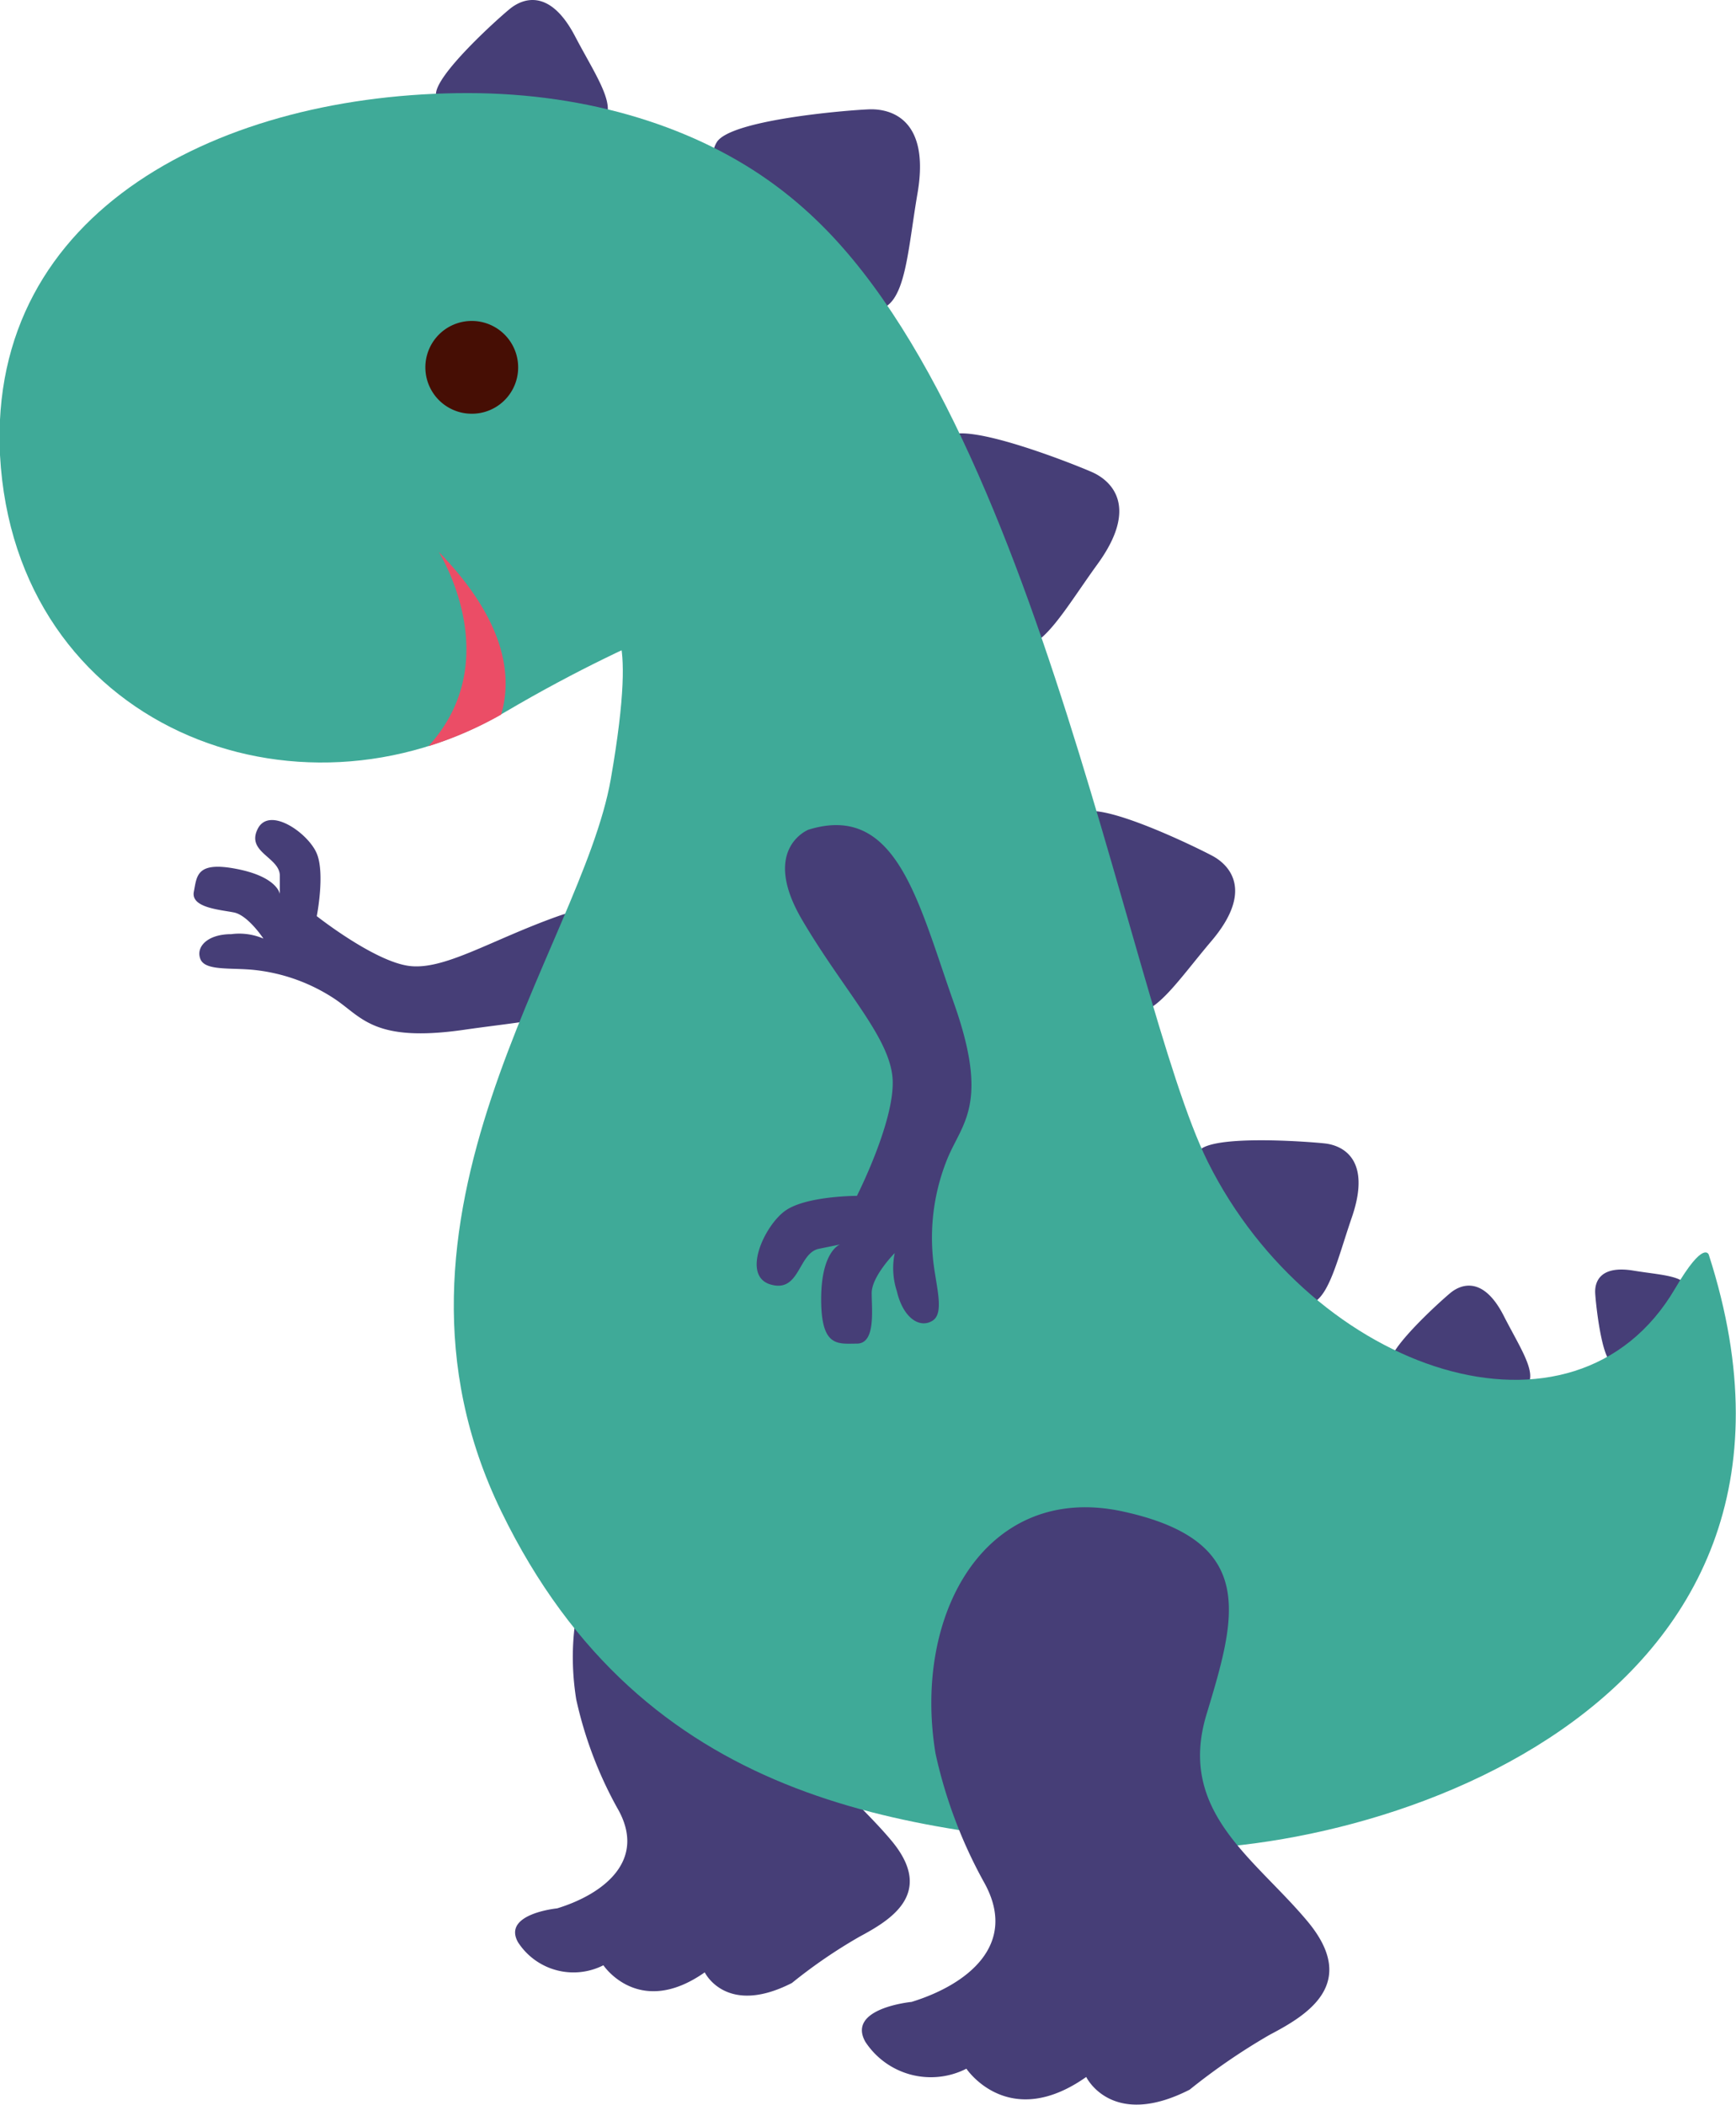
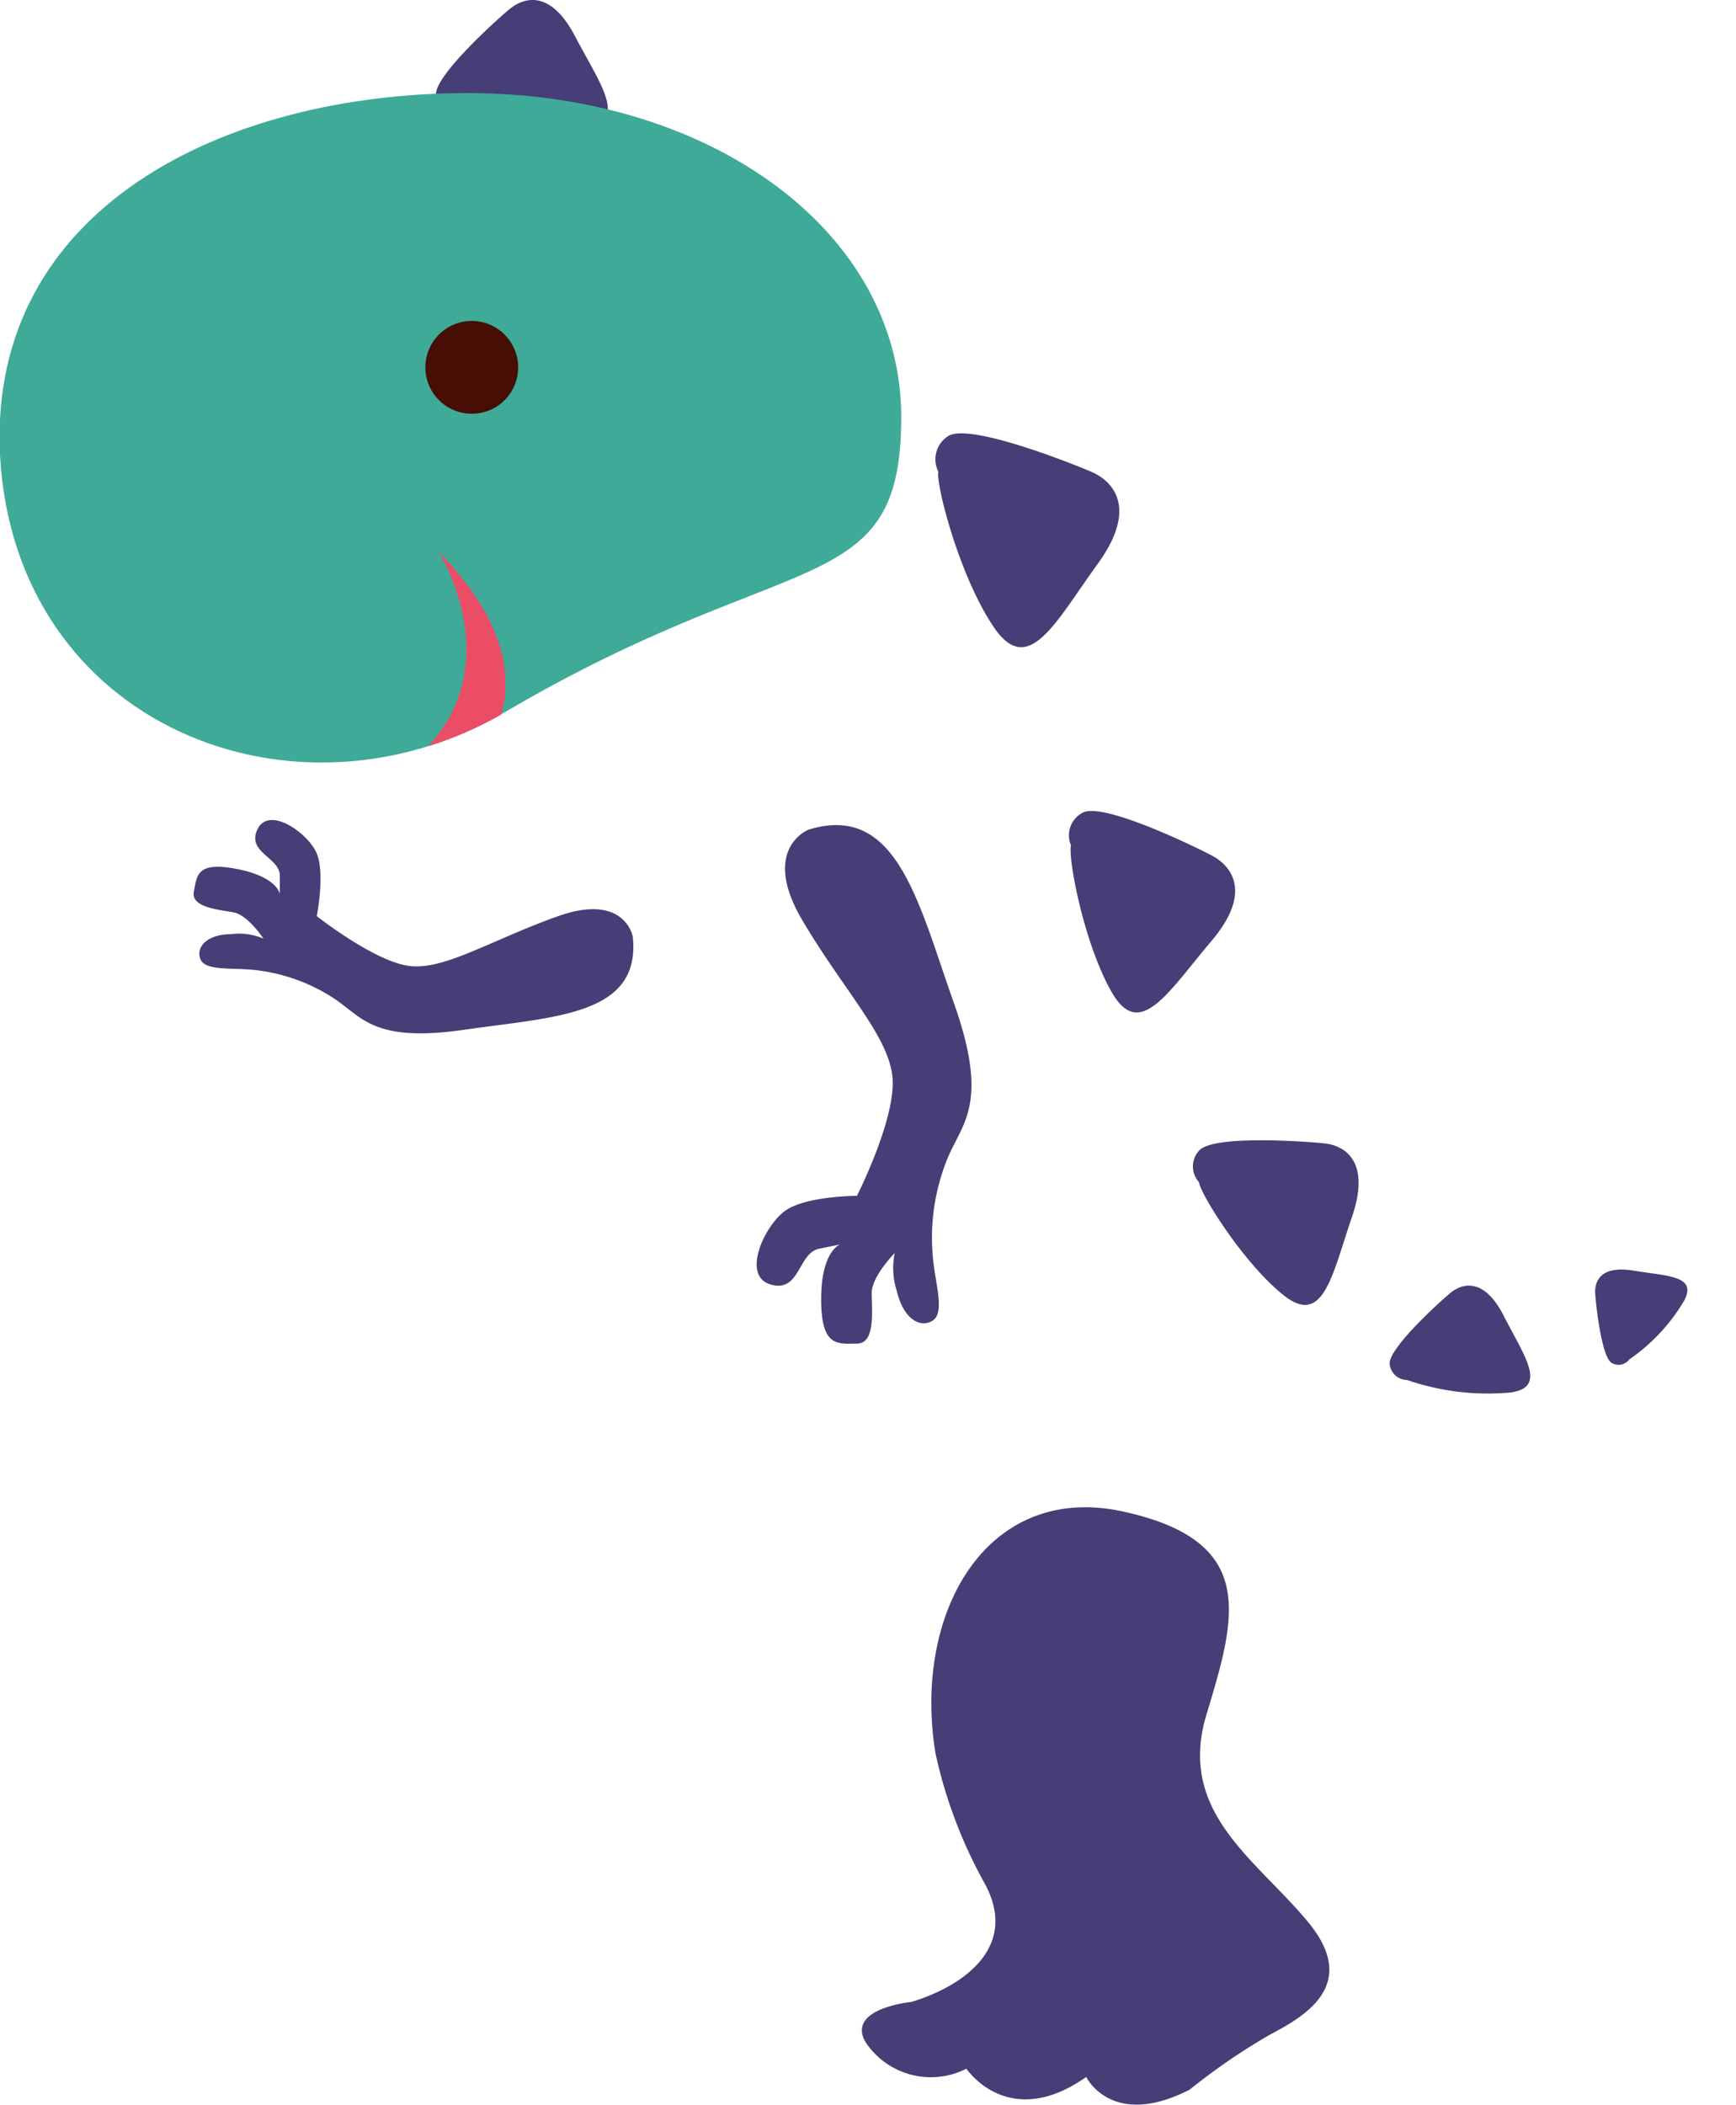
<svg xmlns="http://www.w3.org/2000/svg" id="Objects" viewBox="0 0 117.5 142.47">
  <defs>
    <style>.cls-1{fill:#463e77;}.cls-2{fill:#3faa98;}.cls-3{fill:#eb4d66;}.cls-4{fill:#460e04;}</style>
  </defs>
  <path class="cls-1" d="M30.94,7.72a1.44,1.44,0,0,1-1.43-1.28c-.14-1.28,4.13-5.13,5-5.84s2.7-1.42,4.41,1.85,3.71,5.84.57,6.27S31.51,8.15,30.94,7.72Z" />
-   <path class="cls-1" d="M49,12.22a2,2,0,0,1-.49-2.59c.91-1.52,8.78-2.17,10.3-2.23s4.15.69,3.29,5.69-.82,9.46-4.59,7.33S49.27,13.16,49,12.22Z" />
  <path class="cls-1" d="M63.51,31.92a1.86,1.86,0,0,1,.67-2.41c1.41-.91,8.38,1.85,9.71,2.43s3.23,2.33.4,6.23-4.67,7.71-7,4.31S63.34,32.83,63.51,31.92Z" />
  <path class="cls-1" d="M72.49,57.21A1.72,1.72,0,0,1,73.28,55c1.36-.74,7.6,2.29,8.78,2.92s2.81,2.38-.07,5.77-4.83,6.78-6.73,3.48S72.27,58.05,72.49,57.21Z" />
  <path class="cls-1" d="M81.15,80a1.58,1.58,0,0,1,0-2.12c.93-1.1,7.27-.63,8.5-.5s3.2,1.07,1.85,5-1.92,7.44-4.64,5.26S81.24,80.79,81.15,80Z" />
  <path class="cls-1" d="M95.23,93.39a1.19,1.19,0,0,1-1.17-1.07c-.11-1.06,3.41-4.24,4.11-4.82s2.22-1.18,3.61,1.55,3,4.85.44,5.19A16.83,16.83,0,0,1,95.23,93.39Z" />
  <path class="cls-1" d="M110.28,92a.91.91,0,0,1-1.19.24c-.7-.41-1.08-4-1.12-4.72s.28-1.91,2.59-1.53,4.36.33,3.41,2.07A12.65,12.65,0,0,1,110.28,92Z" />
  <path class="cls-1" d="M42.83,63.39s-.53-3-5.08-1.38S30,65.72,27.62,65.36,21.44,62,21.44,62s.57-2.87,0-4.24-3.21-3.24-4-1.66,1.49,1.91,1.5,3.16v1.24s-.15-1.15-2.9-1.69-2.71.46-2.92,1.54,1.75,1.21,2.71,1.4,2,1.77,2,1.77a4.15,4.15,0,0,0-2.18-.3c-1.64,0-2.42.89-2.08,1.7s2.13.55,3.71.73a12.18,12.18,0,0,1,5.34,1.93c1.88,1.24,2.65,3,8.8,2.11S43.39,68.73,42.83,63.39Z" />
-   <path class="cls-1" d="M37.71,129.15s-3.73.36-2.65,2.29A4.47,4.47,0,0,0,40.84,133s2.4,3.61,6.86.48c0,0,1.44,3,5.9.72a34.6,34.6,0,0,1,4.57-3.13c2-1.08,5.18-2.89,2.17-6.5s-7.47-6.26-5.78-11.8,3-10-4.81-11.67S37.71,106.89,39,115a27.15,27.15,0,0,0,2.77,7.34C43.85,125.9,40.84,128.19,37.71,129.15Z" />
  <path class="cls-2" d="M61,28.23c0,12.51-7.41,8.55-26.78,19.94C20,56.55,1,49.15,0,30.8-.82,14.13,15.13,6.3,31.65,6.3S61,15.72,61,28.23Z" />
  <path class="cls-3" d="M29,50.5a25,25,0,0,0,4.92-2.14c.74-2.5.4-6.25-4.21-11C29.66,37.35,34.36,44.61,29,50.5Z" />
  <path class="cls-4" d="M35.07,24.81A3.14,3.14,0,1,0,31.94,28,3.13,3.13,0,0,0,35.07,24.81Z" />
-   <path class="cls-2" d="M41.05,42.47s2.28-1.13.29,10.26-17.1,29.62-7.41,49.56,27.35,21.65,42.73,22.79,49-9.11,39-40.16c0,0-.32-1.07-2.28,2.28-6.84,11.67-24.5,5.69-31.62-8.55C76.17,67.43,69.53,24.53,52.45,12.57S40.77,37.63,41.05,42.47Z" />
  <path class="cls-1" d="M61.7,135.48s-4.41.42-3.13,2.7A5.3,5.3,0,0,0,65.41,140s2.84,4.27,8.11.56c0,0,1.71,3.56,7,.86a42.56,42.56,0,0,1,5.41-3.71c2.43-1.28,6.13-3.41,2.57-7.68s-8.83-7.41-6.84-14S85.2,104.29,76,102.29s-14.25,6.84-12.68,16.38a32.16,32.16,0,0,0,3.27,8.69C69,131.63,65.41,134.34,61.7,135.48Z" />
  <path class="cls-1" d="M54.72,56.15s-3.27,1.28-.42,6.12,6,8,6.12,10.83S58,80.93,58,80.93s-3.42,0-4.84,1-3,4.42-1,5,1.85-2.14,3.28-2.42l1.42-.29s-1.28.43-1.28,3.71,1.14,3,2.42,3,1-2.28,1-3.42,1.56-2.71,1.56-2.71a5,5,0,0,0,.14,2.57c.43,1.85,1.57,2.56,2.43,2s.14-2.56,0-4.41a14.2,14.2,0,0,1,1-6.56c1-2.42,2.85-3.7.43-10.53S60.7,54.3,54.72,56.15Z" />
</svg>